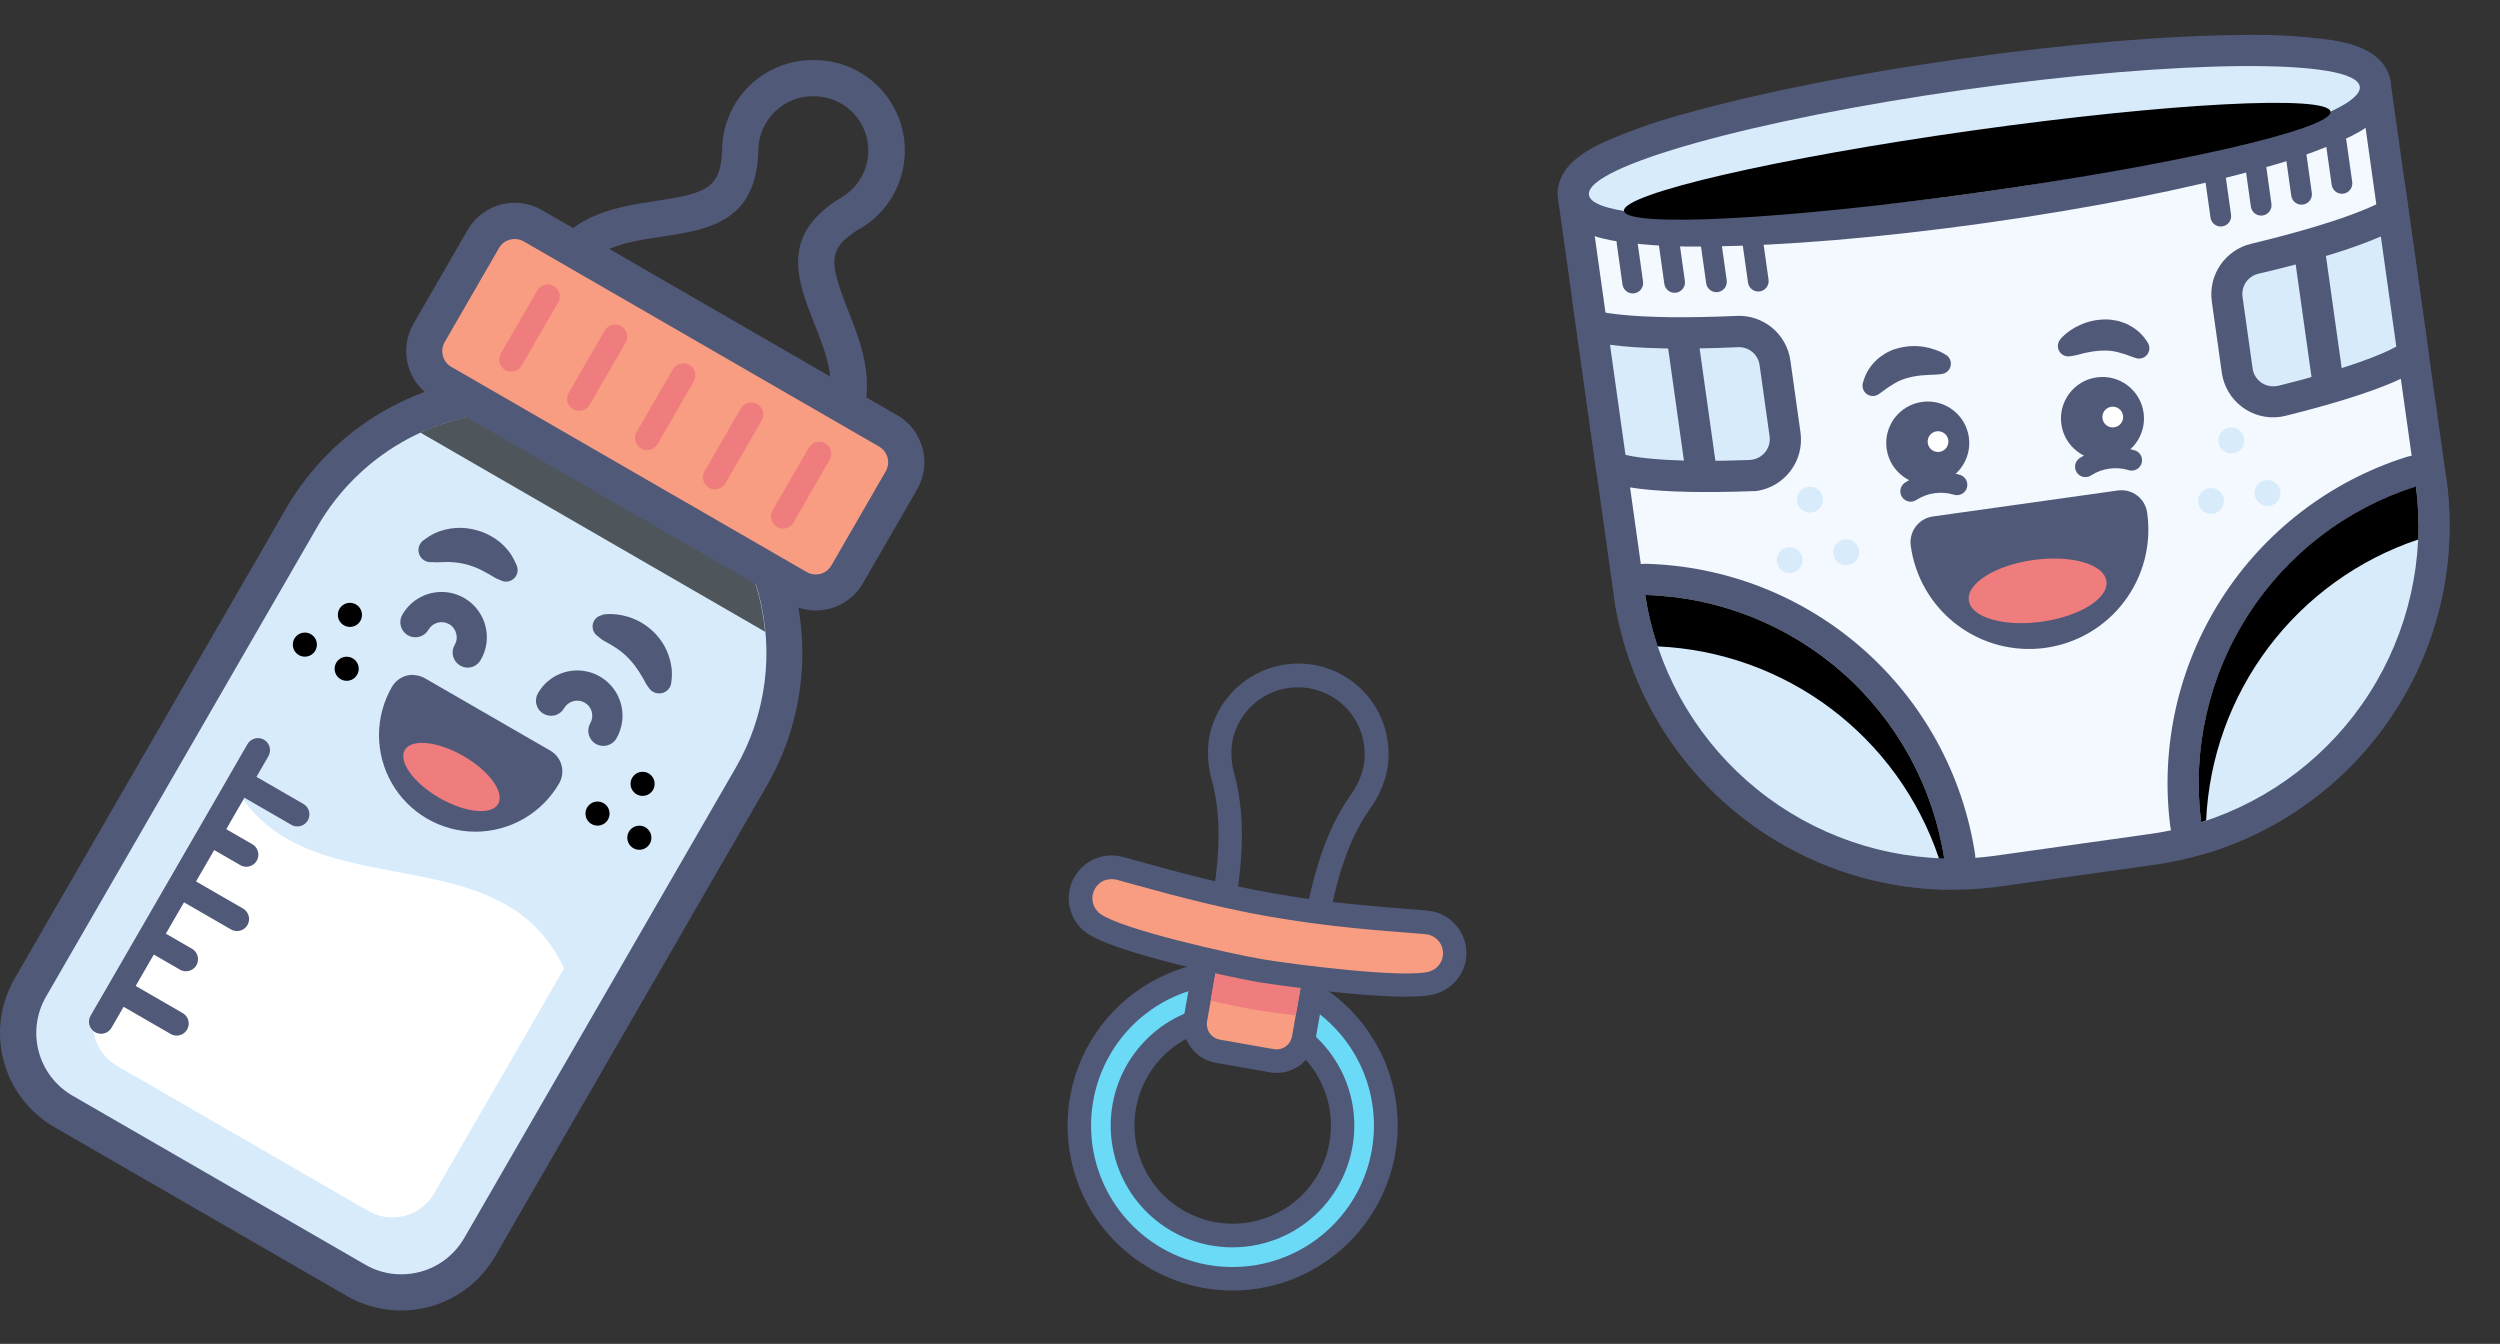
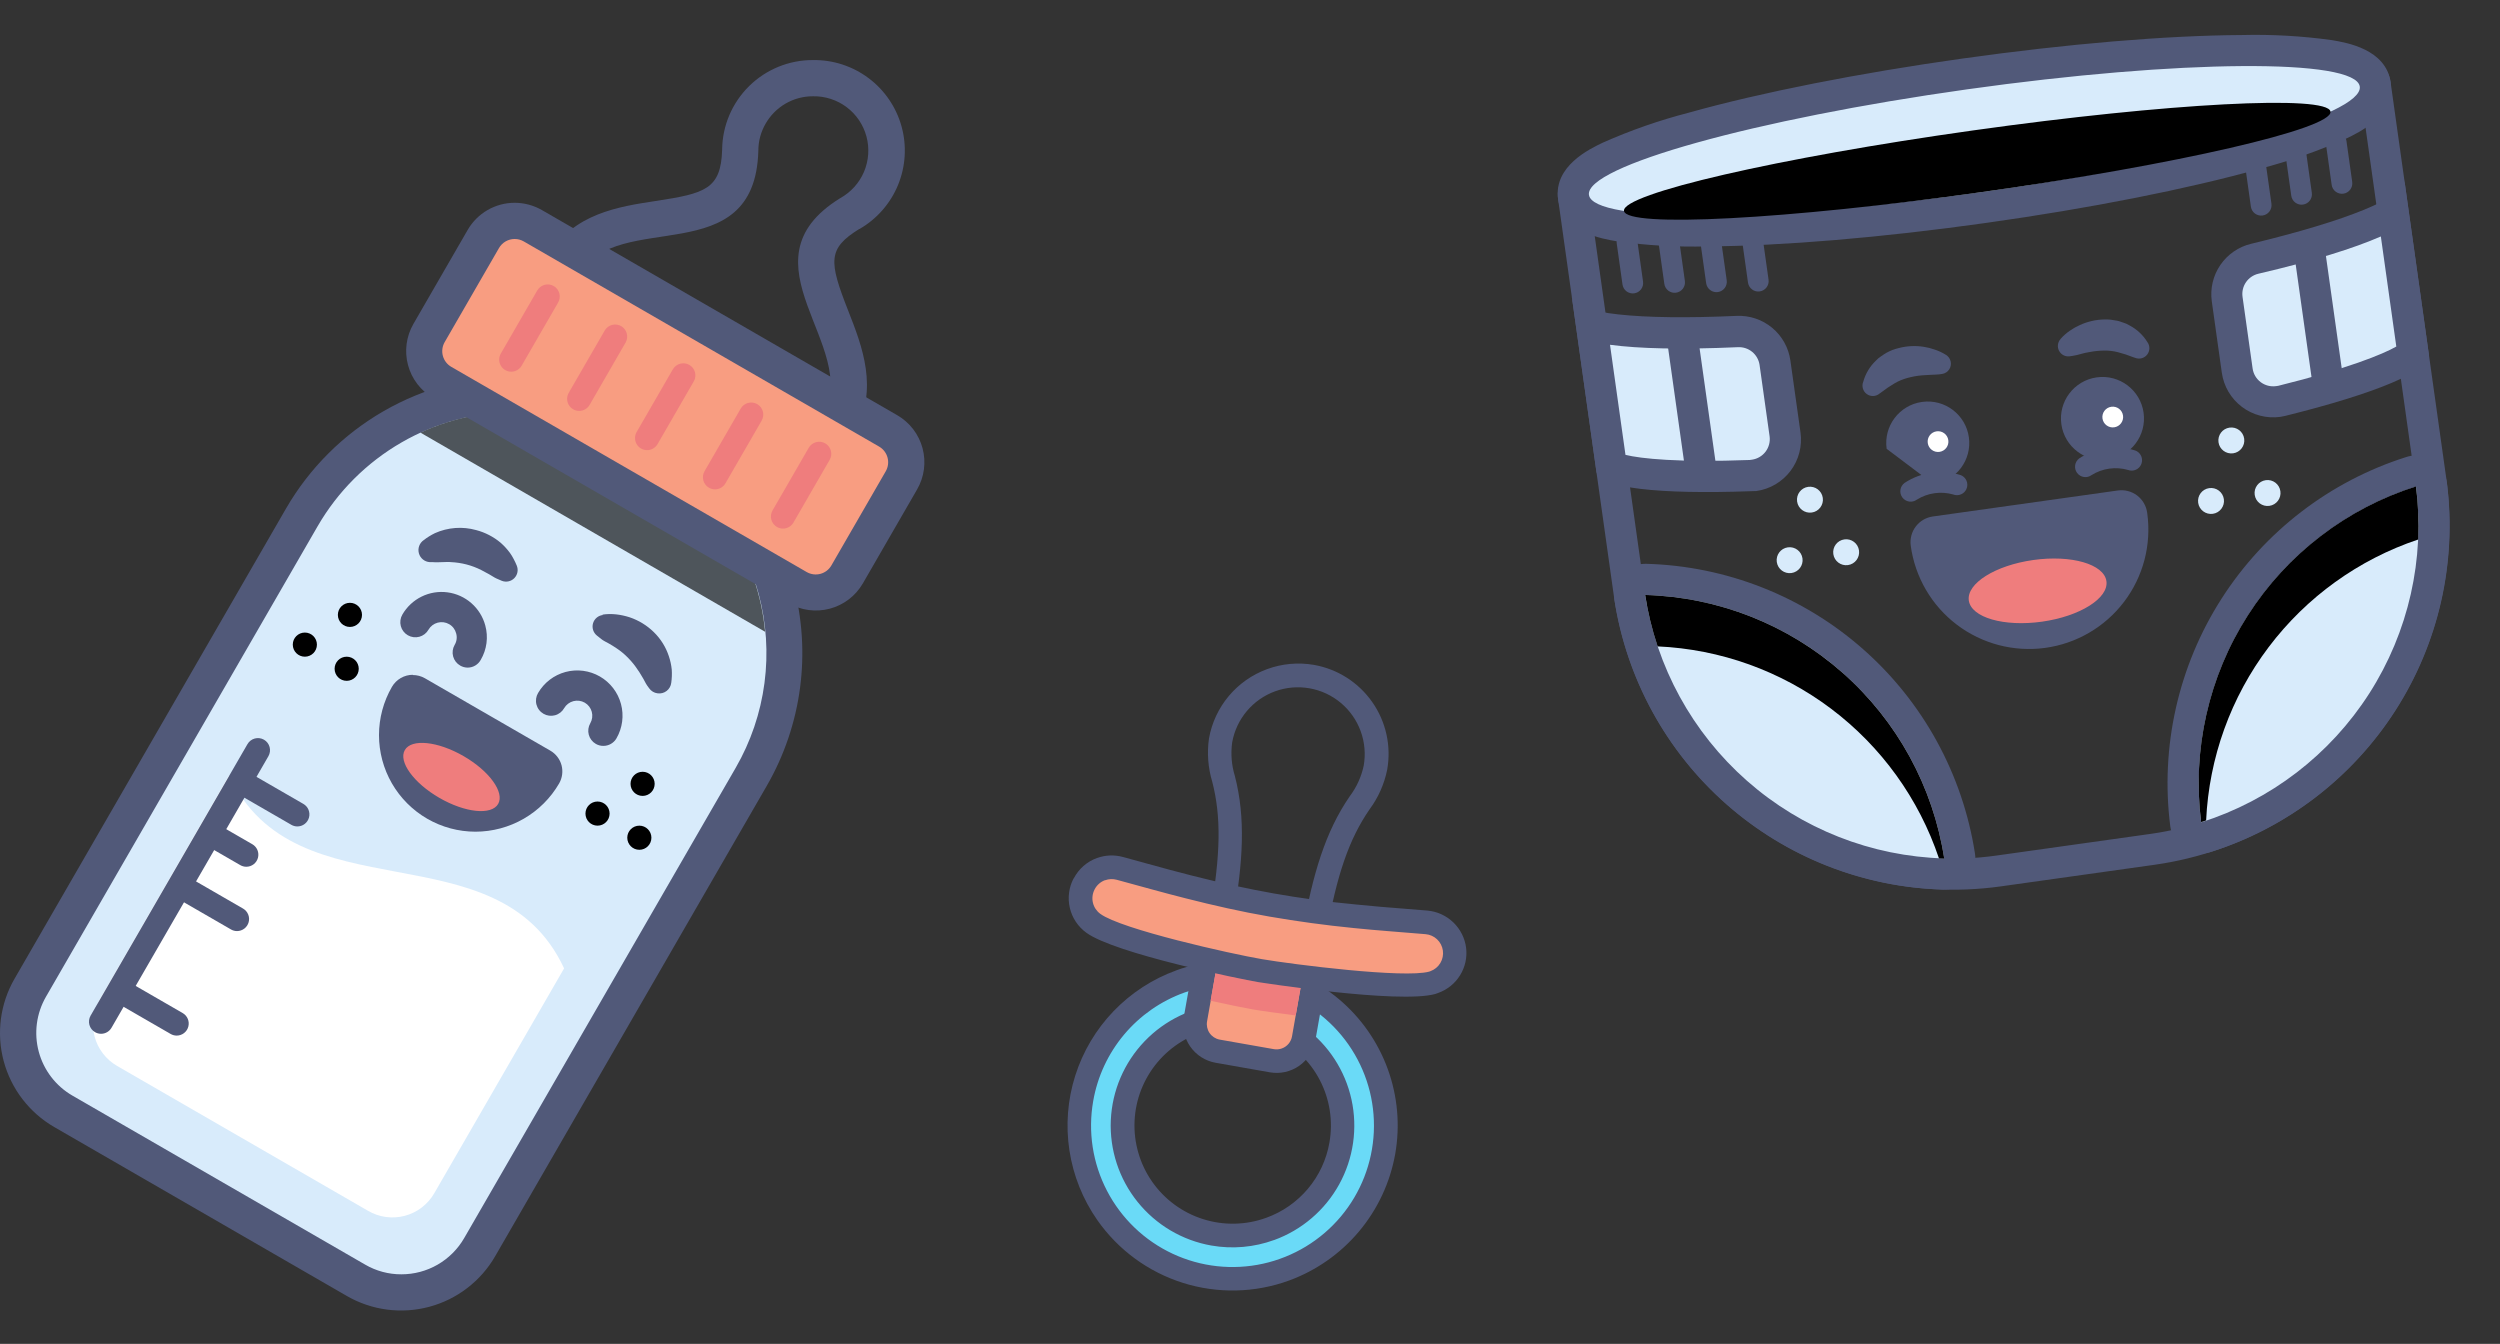
<svg xmlns="http://www.w3.org/2000/svg" width="333" height="179" viewBox="0 0 333 179" fill="none">
  <rect x="0" y="0" width="333" height="179" fill="#333333" stroke="none" />
  <path d="M53.427 172.151C51.316 172.154 49.242 171.599 47.415 170.543L8.431 148.037C7.058 147.247 5.853 146.193 4.887 144.937C3.921 143.681 3.212 142.247 2.801 140.716C2.39 139.186 2.284 137.59 2.49 136.018C2.696 134.447 3.21 132.932 4.002 131.559L40.173 68.912C44.544 61.346 51.741 55.825 60.182 53.564C68.623 51.303 77.617 52.487 85.185 56.855L87.974 58.463C95.541 62.834 101.062 70.032 103.323 78.473C105.584 86.914 104.4 95.907 100.031 103.475L63.86 166.122C62.799 167.95 61.277 169.468 59.447 170.526C57.616 171.583 55.541 172.144 53.427 172.151Z" fill="#D8EBFB" />
  <path d="M68.755 54.838C74.118 54.834 79.387 56.248 84.027 58.937L86.817 60.545C90.29 62.55 93.335 65.221 95.777 68.403C98.219 71.585 100.01 75.217 101.049 79.091C102.087 82.966 102.352 87.007 101.828 90.984C101.305 94.961 100.003 98.796 97.997 102.269L61.827 164.917C60.979 166.385 59.759 167.604 58.29 168.451C56.821 169.297 55.155 169.742 53.459 169.739C51.765 169.745 50.1 169.298 48.637 168.445L9.653 145.939C7.438 144.66 5.823 142.553 5.161 140.083C4.499 137.612 4.846 134.98 6.124 132.765L42.295 70.118C44.978 65.471 48.837 61.613 53.485 58.932C58.133 56.251 63.406 54.842 68.772 54.846L68.755 54.838ZM68.772 50.023C62.561 50.032 56.462 51.67 51.083 54.773C45.703 57.876 41.232 62.335 38.115 67.707L1.945 130.354C0.024 133.674 -0.5 137.622 0.489 141.328C1.478 145.034 3.898 148.196 7.218 150.119L46.201 172.625C49.524 174.541 53.471 175.06 57.176 174.066C60.881 173.073 64.04 170.649 65.958 167.328L102.129 104.681C106.819 96.561 108.092 86.91 105.668 77.851C103.245 68.792 97.322 61.066 89.204 56.373L86.415 54.766C81.041 51.653 74.941 50.014 68.731 50.015L68.772 50.023Z" fill="#515979" />
  <path d="M30.527 103.266L13.246 133.199C12.823 133.931 12.549 134.738 12.439 135.576C12.329 136.413 12.385 137.264 12.603 138.08C12.822 138.896 13.199 139.66 13.714 140.33C14.228 141 14.869 141.562 15.601 141.985L49.014 161.275C49.748 161.707 50.56 161.988 51.404 162.103C52.247 162.218 53.105 162.164 53.927 161.945C54.75 161.726 55.52 161.346 56.195 160.827C56.869 160.307 57.434 159.659 57.856 158.92L75.138 128.987C66.288 109.97 39.369 122.284 30.527 103.266Z" fill="white" />
  <g style="mix-blend-mode:soft-light" opacity="0.8">
    <g style="mix-blend-mode:soft-light" opacity="0.8">
      <path d="M86.792 60.545L84.003 58.937C79.781 56.496 75.036 55.104 70.165 54.876C65.293 54.648 60.439 55.591 56.007 57.627L101.912 84.152C101.464 79.295 99.857 74.615 97.226 70.508C94.595 66.4 91.017 62.983 86.792 60.545Z" fill="black" />
    </g>
  </g>
  <path d="M108.286 12.824C109.902 12.793 111.483 13.304 112.775 14.275C114.067 15.247 114.996 16.624 115.414 18.186C115.832 19.747 115.715 21.404 115.082 22.892C114.448 24.379 113.335 25.611 111.919 26.392C98.118 34.928 114.772 46.254 109.62 55.168L77.235 36.471C82.283 27.726 100.545 36.311 101.011 20.098C101.006 18.822 101.342 17.568 101.984 16.465C102.619 15.356 103.537 14.434 104.644 13.794C105.75 13.155 107.007 12.82 108.286 12.824ZM108.286 8.001C105.109 7.99 102.056 9.234 99.791 11.461C97.525 13.689 96.231 16.721 96.189 19.897V19.946C96.028 25.202 93.93 25.765 87.347 26.77C82.436 27.517 76.319 28.442 73.072 34.06C72.755 34.609 72.549 35.215 72.466 35.843C72.384 36.471 72.426 37.11 72.59 37.722C72.754 38.334 73.037 38.908 73.423 39.411C73.809 39.913 74.291 40.335 74.84 40.651L107.209 59.347C107.943 59.768 108.774 59.989 109.62 59.99C110.467 59.991 111.299 59.768 112.033 59.345C112.767 58.922 113.376 58.312 113.8 57.579C117.103 51.864 114.82 46.077 112.996 41.423C110.384 34.792 110.223 33.12 114.467 30.491H114.507C116.816 29.154 118.617 27.089 119.627 24.619C120.636 22.149 120.798 19.414 120.087 16.842C119.375 14.271 117.831 12.007 115.695 10.408C113.56 8.808 110.954 7.961 108.286 8.001Z" fill="#515979" />
  <path d="M108.655 78.927C107.808 78.926 106.977 78.701 106.244 78.276L58.909 50.948C57.803 50.307 56.997 49.255 56.667 48.02C56.337 46.786 56.51 45.471 57.149 44.365L64.383 31.834C64.806 31.101 65.414 30.493 66.146 30.07C66.878 29.646 67.709 29.423 68.555 29.422C69.4 29.424 70.231 29.645 70.966 30.065L118.301 57.394C118.85 57.71 119.331 58.132 119.718 58.635C120.104 59.137 120.387 59.711 120.551 60.323C120.715 60.935 120.757 61.574 120.675 62.202C120.592 62.83 120.386 63.436 120.069 63.985L112.835 76.516C112.412 77.25 111.802 77.859 111.069 78.282C110.335 78.705 109.503 78.928 108.655 78.927Z" fill="#F89D81" />
  <path d="M68.555 31.834C68.978 31.833 69.393 31.944 69.76 32.155L117.095 59.484C117.37 59.642 117.61 59.853 117.803 60.104C117.997 60.355 118.138 60.642 118.22 60.948C118.302 61.254 118.323 61.574 118.282 61.888C118.241 62.202 118.138 62.505 117.979 62.779L110.745 75.31C110.587 75.585 110.376 75.826 110.125 76.019C109.874 76.212 109.587 76.353 109.281 76.436C108.975 76.518 108.655 76.539 108.341 76.497C108.027 76.456 107.724 76.353 107.45 76.195L60.115 48.866C59.84 48.708 59.599 48.497 59.406 48.246C59.213 47.994 59.072 47.707 58.99 47.401C58.907 47.095 58.886 46.776 58.928 46.462C58.969 46.148 59.072 45.845 59.23 45.57L66.465 33.039C66.676 32.672 66.981 32.368 67.348 32.156C67.715 31.945 68.131 31.833 68.555 31.834ZM68.555 27.011C67.285 27.012 66.038 27.346 64.939 27.981C63.84 28.616 62.928 29.529 62.293 30.628L55.059 43.159C54.108 44.818 53.852 46.785 54.348 48.632C54.843 50.478 56.05 52.054 57.703 53.013L105.038 80.342C106.697 81.305 108.67 81.57 110.524 81.079C112.378 80.587 113.961 79.38 114.925 77.722L122.159 65.191C122.635 64.368 122.943 63.459 123.067 62.516C123.191 61.574 123.128 60.616 122.882 59.698C122.636 58.779 122.211 57.919 121.632 57.165C121.052 56.411 120.33 55.779 119.507 55.304L72.171 27.975C71.07 27.346 69.823 27.013 68.555 27.011Z" fill="#515979" />
  <path d="M86.189 59.958C85.907 59.958 85.63 59.883 85.386 59.742C85.142 59.601 84.939 59.398 84.799 59.154C84.658 58.909 84.584 58.632 84.584 58.35C84.584 58.068 84.658 57.791 84.799 57.547L89.622 49.196C89.727 49.012 89.868 48.852 90.035 48.723C90.203 48.594 90.394 48.5 90.599 48.445C90.803 48.39 91.016 48.376 91.225 48.403C91.435 48.431 91.637 48.499 91.82 48.605C92.003 48.71 92.164 48.851 92.293 49.018C92.421 49.186 92.516 49.377 92.571 49.581C92.626 49.786 92.64 49.999 92.612 50.208C92.585 50.418 92.516 50.62 92.411 50.803L87.588 59.154C87.447 59.4 87.243 59.603 86.997 59.744C86.751 59.886 86.473 59.959 86.189 59.958Z" fill="#EF7D7D" />
  <path d="M95.24 65.183C94.958 65.182 94.68 65.107 94.436 64.966C94.253 64.861 94.093 64.721 93.963 64.553C93.835 64.386 93.74 64.195 93.684 63.992C93.629 63.788 93.615 63.575 93.642 63.366C93.668 63.157 93.737 62.955 93.841 62.771L98.664 54.42C98.877 54.05 99.229 53.78 99.641 53.669C100.053 53.559 100.493 53.616 100.863 53.829C101.232 54.042 101.502 54.394 101.613 54.806C101.724 55.218 101.667 55.658 101.453 56.028L96.631 64.379C96.49 64.623 96.287 64.826 96.043 64.967C95.799 65.108 95.522 65.183 95.24 65.183Z" fill="#EF7D7D" />
  <path d="M104.291 70.407C104.008 70.407 103.731 70.332 103.487 70.19C103.119 69.977 102.85 69.626 102.74 69.215C102.63 68.803 102.687 68.365 102.9 67.996L107.723 59.645C107.936 59.275 108.288 59.005 108.7 58.894C109.112 58.783 109.551 58.841 109.921 59.054C110.291 59.267 110.561 59.618 110.672 60.031C110.783 60.443 110.725 60.882 110.512 61.252L105.689 69.604C105.548 69.849 105.344 70.052 105.098 70.194C104.853 70.335 104.574 70.409 104.291 70.407Z" fill="#EF7D7D" />
  <path d="M68.096 49.509C67.814 49.509 67.537 49.434 67.293 49.293C67.049 49.152 66.846 48.949 66.705 48.704C66.564 48.46 66.49 48.183 66.49 47.901C66.49 47.619 66.565 47.342 66.706 47.098L71.528 38.746C71.629 38.554 71.767 38.384 71.935 38.247C72.103 38.11 72.297 38.008 72.505 37.947C72.713 37.887 72.931 37.869 73.147 37.895C73.362 37.922 73.57 37.991 73.757 38.1C73.945 38.208 74.109 38.353 74.239 38.527C74.369 38.7 74.463 38.898 74.514 39.109C74.566 39.319 74.574 39.538 74.539 39.752C74.504 39.966 74.426 40.171 74.31 40.354L69.487 48.705C69.346 48.949 69.143 49.152 68.899 49.293C68.655 49.434 68.378 49.509 68.096 49.509Z" fill="#EF7D7D" />
  <path d="M77.147 54.733C76.865 54.733 76.588 54.659 76.344 54.517C76.1 54.376 75.897 54.173 75.756 53.929C75.615 53.685 75.541 53.408 75.541 53.126C75.541 52.843 75.615 52.566 75.756 52.322L80.579 43.971C80.802 43.621 81.151 43.37 81.553 43.272C81.956 43.173 82.381 43.234 82.74 43.441C83.099 43.649 83.364 43.987 83.48 44.385C83.595 44.784 83.552 45.211 83.36 45.578L78.537 53.93C78.397 54.174 78.194 54.377 77.95 54.518C77.706 54.659 77.429 54.733 77.147 54.733Z" fill="#EF7D7D" />
  <path d="M63.338 109.174C61.364 109.172 59.425 108.651 57.715 107.662C56.006 106.674 54.587 105.253 53.601 103.543C52.615 101.832 52.096 99.892 52.096 97.918C52.097 95.944 52.617 94.004 53.604 92.294C53.817 91.927 54.166 91.658 54.577 91.547C54.713 91.509 54.853 91.49 54.995 91.491C55.277 91.491 55.554 91.566 55.798 91.708L72.509 101.353C72.878 101.567 73.146 101.918 73.256 102.329C73.366 102.74 73.309 103.179 73.096 103.548C72.104 105.257 70.681 106.677 68.969 107.664C67.256 108.652 65.315 109.172 63.338 109.174Z" fill="#515979" />
  <path d="M54.995 93.098L71.705 102.744C71.072 103.841 70.229 104.803 69.224 105.574C68.219 106.345 67.072 106.911 65.848 107.239C64.624 107.567 63.348 107.651 62.092 107.486C60.836 107.321 59.624 106.91 58.527 106.276C57.43 105.643 56.468 104.8 55.697 103.795C54.925 102.79 54.36 101.643 54.032 100.419C53.369 97.948 53.715 95.314 54.995 93.098ZM54.995 89.883C54.429 89.882 53.874 90.03 53.384 90.313C52.895 90.595 52.488 91.001 52.205 91.491C51.077 93.445 50.483 95.661 50.482 97.918C50.482 100.174 51.075 102.391 52.202 104.346C53.329 106.3 54.951 107.924 56.904 109.054C58.857 110.183 61.073 110.779 63.33 110.782C65.588 110.779 67.806 110.183 69.763 109.055C71.719 107.927 73.345 106.305 74.478 104.351C74.897 103.621 75.013 102.755 74.8 101.94C74.58 101.116 74.042 100.414 73.305 99.987L56.594 90.341C56.105 90.061 55.55 89.914 54.986 89.915L54.995 89.883Z" fill="#515979" />
  <path d="M66.354 107.084C67.242 105.547 65.178 102.693 61.745 100.711C58.312 98.729 54.809 98.369 53.922 99.907C53.034 101.444 55.097 104.298 58.53 106.28C61.963 108.262 65.466 108.622 66.354 107.084Z" fill="#EF7D7D" />
  <path d="M80.225 81.869C80.548 81.822 80.873 81.795 81.198 81.789C81.499 81.789 81.799 81.805 82.098 81.837C82.699 81.907 83.291 82.036 83.867 82.223C85.073 82.629 86.172 83.302 87.082 84.192C88.001 85.086 88.691 86.189 89.091 87.407C89.286 87.983 89.415 88.579 89.477 89.184C89.516 89.769 89.495 90.356 89.413 90.936C89.389 91.151 89.323 91.359 89.217 91.547C89.111 91.736 88.968 91.901 88.797 92.033C88.626 92.165 88.43 92.261 88.221 92.316C88.012 92.37 87.794 92.382 87.58 92.351C87.359 92.323 87.146 92.249 86.955 92.134C86.764 92.019 86.6 91.866 86.471 91.684L86.23 91.354C85.957 90.976 85.796 90.55 85.587 90.237C85.378 89.923 85.201 89.546 84.976 89.264C84.603 88.686 84.172 88.147 83.69 87.657C83.205 87.154 82.666 86.706 82.082 86.322C81.769 86.121 81.447 85.904 81.094 85.712C80.74 85.519 80.338 85.326 80.097 85.125L79.51 84.659C79.271 84.467 79.094 84.209 79.001 83.917C78.909 83.625 78.906 83.312 78.992 83.018C79.079 82.724 79.25 82.463 79.486 82.267C79.721 82.071 80.009 81.949 80.314 81.918L80.225 81.869Z" fill="#515979" />
  <path d="M66.127 77.055C65.838 76.934 65.46 76.653 65.122 76.476C64.785 76.299 64.431 76.098 64.102 75.929C63.471 75.61 62.808 75.359 62.124 75.182C61.456 75.011 60.772 74.909 60.083 74.876C59.721 74.828 59.335 74.876 58.933 74.876C58.531 74.876 58.129 74.925 57.639 74.876H57.245C56.911 74.856 56.591 74.731 56.331 74.519C56.071 74.308 55.883 74.02 55.795 73.697C55.706 73.374 55.721 73.031 55.837 72.716C55.953 72.401 56.164 72.131 56.441 71.943C56.904 71.584 57.402 71.275 57.928 71.018C59.657 70.243 61.602 70.097 63.426 70.608C64.629 70.923 65.747 71.503 66.698 72.304C67.15 72.705 67.56 73.153 67.919 73.639C68.101 73.895 68.265 74.163 68.41 74.442C68.564 74.73 68.704 75.025 68.828 75.326C68.946 75.606 68.98 75.913 68.924 76.212C68.868 76.51 68.726 76.785 68.515 77.002C68.305 77.22 68.034 77.371 67.738 77.436C67.442 77.501 67.133 77.478 66.85 77.368L66.127 77.055Z" fill="#515979" />
  <path d="M62.301 88.927C61.948 88.927 61.601 88.833 61.296 88.653C61.067 88.522 60.866 88.346 60.704 88.137C60.543 87.927 60.425 87.688 60.356 87.432C60.287 87.177 60.27 86.91 60.304 86.648C60.339 86.386 60.424 86.133 60.557 85.904C60.695 85.675 60.785 85.419 60.819 85.154C60.854 84.888 60.833 84.618 60.758 84.361C60.693 84.105 60.576 83.865 60.416 83.655C60.256 83.445 60.055 83.27 59.825 83.139C59.363 82.873 58.815 82.801 58.3 82.938C57.785 83.075 57.345 83.41 57.076 83.871C56.945 84.101 56.77 84.303 56.561 84.466C56.351 84.628 56.112 84.747 55.856 84.817C55.6 84.886 55.333 84.904 55.071 84.87C54.808 84.836 54.554 84.75 54.325 84.618C54.095 84.485 53.894 84.309 53.733 84.098C53.572 83.888 53.455 83.647 53.387 83.391C53.319 83.135 53.303 82.868 53.339 82.605C53.374 82.343 53.462 82.09 53.596 81.861C54.192 80.829 55.081 79.996 56.151 79.469C57.22 78.941 58.422 78.743 59.604 78.899C60.786 79.054 61.896 79.557 62.792 80.344C63.688 81.13 64.332 82.164 64.64 83.316C64.849 84.08 64.904 84.878 64.8 85.664C64.697 86.449 64.437 87.206 64.037 87.89C63.867 88.202 63.616 88.462 63.31 88.645C63.005 88.827 62.657 88.924 62.301 88.927Z" fill="#515979" />
  <path d="M80.362 99.352C80.012 99.354 79.668 99.263 79.365 99.087C79.136 98.955 78.935 98.779 78.773 98.57C78.612 98.36 78.494 98.121 78.425 97.865C78.356 97.61 78.339 97.344 78.373 97.082C78.408 96.819 78.493 96.567 78.626 96.338C78.891 95.877 78.963 95.33 78.826 94.816C78.689 94.302 78.354 93.864 77.894 93.597C77.433 93.331 76.884 93.258 76.369 93.395C75.854 93.532 75.414 93.868 75.145 94.328C75.014 94.558 74.839 94.761 74.63 94.923C74.42 95.085 74.181 95.205 73.925 95.274C73.669 95.344 73.402 95.362 73.14 95.328C72.877 95.293 72.623 95.208 72.394 95.075C72.164 94.943 71.963 94.766 71.802 94.555C71.641 94.345 71.524 94.105 71.456 93.849C71.388 93.592 71.372 93.325 71.408 93.063C71.444 92.8 71.531 92.547 71.665 92.319C72.465 90.933 73.782 89.922 75.327 89.507C76.872 89.093 78.518 89.309 79.904 90.108C81.29 90.908 82.301 92.225 82.715 93.77C83.13 95.315 82.914 96.961 82.114 98.347C81.937 98.654 81.681 98.909 81.374 99.085C81.066 99.262 80.717 99.354 80.362 99.352Z" fill="#515979" />
  <g style="mix-blend-mode:overlay">
    <g style="mix-blend-mode:overlay">
      <path d="M79.59 109.978C80.478 109.978 81.198 109.258 81.198 108.37C81.198 107.482 80.478 106.763 79.59 106.763C78.703 106.763 77.983 107.482 77.983 108.37C77.983 109.258 78.703 109.978 79.59 109.978Z" fill="black" />
    </g>
  </g>
  <g style="mix-blend-mode:overlay">
    <g style="mix-blend-mode:overlay">
      <path d="M85.161 113.193C86.049 113.193 86.768 112.473 86.768 111.585C86.768 110.698 86.049 109.978 85.161 109.978C84.273 109.978 83.553 110.698 83.553 111.585C83.553 112.473 84.273 113.193 85.161 113.193Z" fill="black" />
    </g>
  </g>
  <g style="mix-blend-mode:overlay">
    <g style="mix-blend-mode:overlay">
      <path d="M85.595 106.015C86.483 106.015 87.202 105.295 87.202 104.408C87.202 103.52 86.483 102.8 85.595 102.8C84.707 102.8 83.987 103.52 83.987 104.408C83.987 105.295 84.707 106.015 85.595 106.015Z" fill="black" />
    </g>
  </g>
  <g style="mix-blend-mode:overlay">
    <g style="mix-blend-mode:overlay">
      <path d="M40.607 87.472C41.495 87.472 42.214 86.752 42.214 85.864C42.214 84.976 41.495 84.257 40.607 84.257C39.719 84.257 38.999 84.976 38.999 85.864C38.999 86.752 39.719 87.472 40.607 87.472Z" fill="black" />
    </g>
  </g>
  <g style="mix-blend-mode:overlay">
    <g style="mix-blend-mode:overlay">
      <path d="M46.177 90.687C47.065 90.687 47.785 89.967 47.785 89.079C47.785 88.192 47.065 87.472 46.177 87.472C45.289 87.472 44.569 88.192 44.569 89.079C44.569 89.967 45.289 90.687 46.177 90.687Z" fill="black" />
    </g>
  </g>
  <g style="mix-blend-mode:overlay">
    <g style="mix-blend-mode:overlay">
      <path d="M46.611 83.509C47.499 83.509 48.219 82.789 48.219 81.901C48.219 81.014 47.499 80.294 46.611 80.294C45.723 80.294 45.004 81.014 45.004 81.901C45.004 82.789 45.723 83.509 46.611 83.509Z" fill="black" />
    </g>
  </g>
  <path d="M23.535 137.942C23.252 137.941 22.975 137.866 22.731 137.725L15.77 133.706C15.578 133.605 15.408 133.467 15.271 133.299C15.133 133.131 15.031 132.937 14.971 132.729C14.911 132.521 14.893 132.303 14.919 132.087C14.945 131.872 15.015 131.664 15.123 131.477C15.232 131.289 15.377 131.125 15.551 130.995C15.724 130.865 15.922 130.771 16.133 130.72C16.343 130.668 16.562 130.66 16.776 130.695C16.99 130.73 17.195 130.808 17.378 130.924L24.338 134.943C24.644 135.121 24.883 135.394 25.017 135.72C25.152 136.047 25.176 136.409 25.084 136.75C24.993 137.092 24.791 137.393 24.511 137.609C24.231 137.824 23.888 137.941 23.535 137.942Z" fill="#515979" />
-   <path d="M24.772 129.373C24.49 129.373 24.213 129.298 23.968 129.156L19.789 126.745C19.597 126.644 19.427 126.506 19.29 126.338C19.152 126.17 19.05 125.976 18.99 125.768C18.93 125.56 18.912 125.342 18.938 125.126C18.964 124.911 19.034 124.704 19.142 124.516C19.251 124.328 19.396 124.164 19.57 124.034C19.743 123.904 19.941 123.811 20.151 123.759C20.362 123.707 20.581 123.699 20.795 123.734C21.009 123.769 21.213 123.847 21.396 123.964L25.576 126.375C25.882 126.552 26.12 126.825 26.255 127.152C26.39 127.479 26.414 127.841 26.322 128.182C26.231 128.523 26.029 128.825 25.749 129.04C25.469 129.256 25.126 129.373 24.772 129.373Z" fill="#515979" />
  <path d="M31.572 124.02C31.29 124.019 31.013 123.945 30.768 123.803L23.808 119.784C23.616 119.683 23.446 119.545 23.309 119.377C23.171 119.21 23.069 119.016 23.009 118.807C22.949 118.599 22.931 118.381 22.957 118.166C22.983 117.95 23.053 117.743 23.161 117.555C23.27 117.367 23.415 117.203 23.588 117.073C23.762 116.943 23.96 116.85 24.17 116.798C24.381 116.747 24.6 116.738 24.814 116.773C25.028 116.808 25.232 116.887 25.415 117.003L32.376 121.022C32.682 121.199 32.92 121.472 33.055 121.799C33.19 122.125 33.214 122.487 33.122 122.829C33.031 123.17 32.829 123.472 32.549 123.687C32.269 123.902 31.926 124.019 31.572 124.02Z" fill="#515979" />
  <path d="M32.81 115.452C32.528 115.451 32.251 115.376 32.006 115.235L27.827 112.823C27.477 112.601 27.226 112.252 27.128 111.849C27.029 111.446 27.09 111.021 27.297 110.662C27.505 110.303 27.843 110.038 28.241 109.923C28.639 109.807 29.067 109.85 29.434 110.042L33.614 112.453C33.919 112.631 34.158 112.904 34.293 113.23C34.428 113.557 34.451 113.919 34.36 114.26C34.268 114.602 34.067 114.903 33.787 115.119C33.507 115.334 33.163 115.451 32.81 115.452Z" fill="#515979" />
  <path d="M39.61 110.082C39.328 110.082 39.051 110.007 38.806 109.865L31.846 105.846C31.654 105.746 31.484 105.608 31.346 105.44C31.209 105.272 31.107 105.078 31.047 104.87C30.986 104.662 30.969 104.443 30.995 104.228C31.021 104.013 31.09 103.805 31.199 103.617C31.307 103.43 31.453 103.266 31.626 103.136C31.8 103.006 31.998 102.912 32.208 102.86C32.419 102.809 32.638 102.8 32.852 102.836C33.066 102.871 33.27 102.949 33.453 103.065L40.414 107.084C40.72 107.261 40.958 107.535 41.093 107.861C41.228 108.188 41.252 108.55 41.16 108.891C41.069 109.232 40.867 109.534 40.587 109.749C40.307 109.965 39.964 110.082 39.61 110.082Z" fill="#515979" />
  <path d="M13.463 137.7C13.181 137.7 12.903 137.625 12.659 137.483C12.476 137.378 12.315 137.238 12.186 137.071C12.057 136.904 11.962 136.713 11.907 136.509C11.852 136.306 11.837 136.093 11.864 135.884C11.891 135.674 11.959 135.472 12.064 135.289L32.963 99.119C33.176 98.749 33.527 98.479 33.94 98.368C34.352 98.257 34.791 98.315 35.161 98.528C35.531 98.741 35.801 99.092 35.912 99.505C36.023 99.917 35.965 100.356 35.752 100.726L14.853 136.897C14.713 137.141 14.51 137.343 14.266 137.485C14.022 137.626 13.745 137.7 13.463 137.7Z" fill="#515979" />
  <path d="M171.145 169.099C166.921 170.629 162.311 170.723 158.028 169.366C153.746 168.009 150.031 165.277 147.459 161.594C144.887 157.911 143.601 153.483 143.802 148.995C144.003 144.507 145.679 140.211 148.569 136.773C151.46 133.334 155.404 130.945 159.791 129.976C164.177 129.008 168.761 129.513 172.831 131.414C176.901 133.315 180.23 136.505 182.303 140.491C184.375 144.476 185.075 149.034 184.294 153.458C183.672 156.992 182.129 160.299 179.82 163.045C177.512 165.791 174.519 167.88 171.145 169.099ZM159.205 136.128C156.785 137.01 154.639 138.512 152.982 140.484C151.324 142.455 150.214 144.828 149.761 147.363C149.314 149.894 149.541 152.498 150.419 154.913C151.297 157.328 152.794 159.47 154.761 161.124C156.728 162.778 159.095 163.886 161.625 164.336C164.155 164.786 166.759 164.563 169.176 163.689C172.83 162.367 175.81 159.647 177.46 156.128C179.109 152.609 179.293 148.578 177.971 144.924C176.649 141.269 173.929 138.289 170.41 136.639C166.891 134.99 162.86 134.806 159.205 136.128Z" fill="#6ADAF7" />
  <path d="M157.757 132.211C161.656 130.799 165.911 130.713 169.864 131.966C173.816 133.219 177.245 135.741 179.619 139.14C181.992 142.54 183.179 146.627 182.993 150.769C182.808 154.912 181.261 158.877 178.593 162.051C175.925 165.225 172.285 167.43 168.236 168.324C164.188 169.219 159.957 168.754 156.2 167C152.443 165.246 149.37 162.302 147.456 158.623C145.542 154.945 144.895 150.739 145.615 146.655C146.183 143.39 147.606 140.333 149.738 137.795C151.871 135.258 154.638 133.331 157.757 132.211ZM169.692 165.183C173.394 163.843 176.483 161.202 178.382 157.753C180.281 154.304 180.861 150.281 180.014 146.436C179.166 142.591 176.95 139.185 173.776 136.853C170.603 134.522 166.691 133.423 162.768 133.764C158.845 134.104 155.18 135.859 152.455 138.702C149.731 141.545 148.133 145.281 147.96 149.215C147.788 153.149 149.051 157.011 151.516 160.082C153.98 163.153 157.477 165.223 161.355 165.906C164.158 166.398 167.041 166.144 169.714 165.169L169.692 165.183ZM156.706 129.246C153.531 130.393 150.664 132.256 148.325 134.69C145.986 137.124 144.239 140.064 143.22 143.282C142.201 146.5 141.937 149.91 142.448 153.247C142.958 156.583 144.231 159.757 146.166 162.523C148.941 166.486 152.945 169.422 157.558 170.878C162.171 172.333 167.135 172.227 171.682 170.574C175.309 169.25 178.526 166.997 181.01 164.04C183.495 161.084 185.16 157.527 185.839 153.725C186.509 149.928 186.168 146.022 184.85 142.398C183.533 138.774 181.286 135.561 178.334 133.08C175.382 130.599 171.829 128.939 168.033 128.265C164.237 127.591 160.33 127.928 156.704 129.241L156.706 129.246ZM168.64 162.219C165.933 163.197 162.978 163.255 160.234 162.383C157.49 161.512 155.11 159.76 153.463 157.399C151.816 155.037 150.994 152.199 151.124 149.323C151.253 146.447 152.328 143.694 154.181 141.49C156.034 139.287 158.563 137.757 161.374 137.136C164.185 136.515 167.123 136.839 169.731 138.058C172.34 139.276 174.474 141.32 175.802 143.875C177.131 146.429 177.58 149.35 177.08 152.185C176.687 154.454 175.699 156.579 174.216 158.342C172.733 160.105 170.809 161.442 168.64 162.219Z" fill="#515979" />
  <path d="M169.847 92.081C171.314 91.548 172.896 91.411 174.433 91.683C175.971 91.955 177.41 92.627 178.605 93.631C179.801 94.635 180.711 95.936 181.245 97.403C181.779 98.87 181.917 100.452 181.646 101.989C181.332 103.467 180.698 104.858 179.787 106.063C176.516 110.818 174.876 116.428 173.527 123.937L164.258 122.298C165.583 114.798 165.932 108.962 164.486 103.367C164.041 101.922 163.918 100.397 164.124 98.898C164.395 97.36 165.067 95.919 166.072 94.723C167.076 93.526 168.378 92.615 169.847 92.081ZM168.773 89.13C166.79 89.857 165.032 91.091 163.676 92.708C162.319 94.326 161.41 96.271 161.039 98.35C160.759 100.284 160.906 102.255 161.47 104.125C162.672 108.789 162.597 113.74 161.202 121.75C161.058 122.57 161.246 123.413 161.724 124.095C162.202 124.776 162.93 125.24 163.75 125.384L173.018 127.024C173.561 127.117 174.119 127.068 174.637 126.88C175.154 126.691 175.613 126.37 175.966 125.948C176.32 125.526 176.557 125.018 176.652 124.476C178.082 116.453 179.696 111.783 182.411 107.826C183.583 106.25 184.39 104.435 184.776 102.51C185.331 99.366 184.615 96.13 182.784 93.515C180.954 90.899 178.159 89.118 175.016 88.562C172.921 88.2 170.768 88.396 168.773 89.13Z" fill="#515979" />
  <path d="M171.299 141.122C170.696 141.342 170.046 141.399 169.415 141.285L162.196 140.013C161.239 139.844 160.389 139.302 159.832 138.507C159.275 137.711 159.057 136.727 159.226 135.77L160.861 126.492C160.897 126.288 160.972 126.094 161.083 125.92C161.193 125.746 161.337 125.596 161.506 125.477C161.62 125.401 161.743 125.337 161.871 125.288C162.13 125.195 162.409 125.171 162.681 125.217L174.019 127.217C174.222 127.252 174.416 127.328 174.59 127.438C174.764 127.549 174.915 127.693 175.033 127.862C175.152 128.031 175.236 128.222 175.28 128.423C175.325 128.625 175.329 128.833 175.294 129.036L173.658 138.314C173.546 138.948 173.269 139.542 172.855 140.035C172.441 140.528 171.904 140.903 171.299 141.122Z" fill="#F89D81" />
  <path d="M162.416 126.755L173.73 128.764L172.096 138.047C172.032 138.41 171.874 138.749 171.637 139.031C171.4 139.313 171.093 139.527 170.747 139.652C170.402 139.779 170.029 139.811 169.667 139.745L162.448 138.473C161.906 138.37 161.426 138.055 161.114 137.599C160.802 137.143 160.683 136.582 160.783 136.039L162.416 126.755ZM161.342 123.805C161.085 123.898 160.841 124.026 160.618 124.185C160.279 124.421 159.991 124.722 159.768 125.069C159.546 125.417 159.394 125.805 159.322 126.211L157.678 135.498C157.437 136.865 157.749 138.271 158.545 139.408C159.341 140.545 160.557 141.32 161.924 141.561L169.142 142.832C170.509 143.073 171.916 142.761 173.053 141.965C174.19 141.169 174.964 139.954 175.205 138.587L176.841 129.308C176.912 128.901 176.901 128.484 176.811 128.081C176.72 127.678 176.551 127.297 176.313 126.959C176.074 126.622 175.772 126.335 175.422 126.114C175.073 125.894 174.683 125.744 174.276 125.675L162.963 123.666C162.42 123.567 161.861 123.615 161.342 123.805Z" fill="#515979" />
  <path d="M167.881 128.793C165.998 128.454 164.12 128.079 162.248 127.669L161.251 133.301C163.646 133.838 165.701 134.249 166.89 134.456C168.08 134.664 170.152 134.94 172.591 135.261L173.573 129.679C171.673 129.418 169.775 129.129 167.881 128.793Z" fill="#EF7D7D" />
  <path d="M191.075 130.833C190.977 130.869 190.878 130.905 190.78 130.941C186.699 132.064 170.048 129.681 167.801 129.307C164.677 128.773 148.954 125.467 145.615 123.012C144.838 122.441 144.285 121.617 144.051 120.682C143.817 119.747 143.916 118.759 144.332 117.889C144.749 117.02 145.455 116.322 146.33 115.918C147.206 115.514 148.195 115.428 149.127 115.674C150.212 115.963 151.284 116.257 152.345 116.558C154.411 117.126 156.362 117.664 158.354 118.164C162.218 119.141 165.796 119.911 169.315 120.552C172.834 121.192 176.515 121.68 180.449 122.069C182.615 122.294 184.748 122.465 187.002 122.641C187.989 122.722 188.979 122.796 189.98 122.883C190.914 122.96 191.793 123.353 192.473 123.998C193.153 124.643 193.592 125.5 193.718 126.429C193.844 127.357 193.65 128.301 193.167 129.104C192.684 129.906 191.941 130.52 191.062 130.844L191.075 130.833Z" fill="#F89D81" />
  <path d="M147.204 117.249C147.698 117.069 148.234 117.047 148.741 117.185C151.89 118.033 154.937 118.907 158.001 119.674C161.684 120.611 165.374 121.446 169.077 122.087C172.78 122.727 176.526 123.241 180.328 123.617C183.459 123.942 186.649 124.151 189.875 124.431C190.453 124.477 190.998 124.719 191.419 125.117C191.84 125.515 192.113 126.045 192.192 126.619C192.271 127.193 192.152 127.778 191.854 128.275C191.556 128.772 191.096 129.152 190.553 129.353L190.371 129.419C187.063 130.339 172.251 128.467 168.101 127.761C163.951 127.054 149.336 123.78 146.56 121.722C146.066 121.363 145.717 120.839 145.577 120.246C145.436 119.652 145.514 119.027 145.794 118.486L145.813 118.446C146.108 117.883 146.602 117.451 147.199 117.234L147.204 117.249ZM146.125 114.283C144.789 114.767 143.685 115.736 143.03 116.997L143.001 117.007C142.368 118.213 142.191 119.607 142.501 120.933C142.811 122.258 143.587 123.429 144.688 124.23C148.49 127.023 165.405 130.452 167.546 130.809C167.723 130.839 186.328 133.753 191.182 132.398C191.321 132.356 191.457 132.307 191.59 132.25C192.793 131.818 193.813 130.99 194.485 129.903C195.157 128.816 195.44 127.533 195.288 126.265C195.126 124.972 194.526 123.774 193.589 122.869C192.651 121.964 191.433 121.406 190.135 121.289L187.157 121.048C184.91 120.874 182.788 120.705 180.651 120.481C176.709 120.116 173.126 119.622 169.619 118.999C166.111 118.376 162.593 117.601 158.771 116.631C156.792 116.137 154.846 115.598 152.791 115.031C151.725 114.733 150.65 114.439 149.568 114.149C148.438 113.839 147.239 113.886 146.137 114.284L146.125 114.283Z" fill="#515979" />
-   <path d="M266.185 116.017C254.75 117.612 243.149 114.605 233.929 107.656C224.708 100.708 218.62 90.386 217 78.954L209.593 26.248C209.517 25.703 209.659 25.151 209.99 24.711C210.321 24.272 210.813 23.982 211.358 23.906L314.033 9.476C314.578 9.399 315.13 9.542 315.57 9.873C316.009 10.204 316.299 10.696 316.375 11.241L323.783 63.947C325.377 75.382 322.37 86.983 315.422 96.203C308.473 105.424 298.151 111.512 286.72 113.131L266.185 116.017Z" fill="#F3F9FE" />
  <path d="M314.322 11.529L321.729 64.236C323.26 75.128 320.401 86.183 313.782 94.967C307.162 103.752 297.324 109.547 286.431 111.078L265.896 113.964C255.004 115.495 243.949 112.636 235.165 106.016C226.38 99.397 220.585 89.558 219.054 78.666L211.647 25.959L314.322 11.529ZM313.745 7.422L211.069 21.852C209.98 22.005 208.996 22.585 208.334 23.463C207.672 24.342 207.387 25.447 207.54 26.537L214.947 79.243C216.645 91.218 223.023 102.031 232.682 109.31C242.342 116.589 254.494 119.74 266.473 118.071L287.008 115.185C298.984 113.487 309.797 107.109 317.075 97.45C324.354 87.79 327.505 75.638 325.836 63.659L318.429 10.952C318.276 9.863 317.696 8.879 316.818 8.217C315.939 7.555 314.834 7.269 313.745 7.422Z" fill="#515979" />
  <path d="M264.235 27.643C250.435 29.582 237.347 30.724 227.373 30.729C212.336 30.867 209.932 28.657 209.593 26.248C209.255 23.838 210.957 21.051 225.449 17.039C235.043 14.33 247.934 11.785 261.734 9.846C275.533 7.906 288.621 6.765 298.595 6.759C313.632 6.621 316.037 8.831 316.375 11.241C316.714 13.65 315.012 16.437 300.519 20.449C290.93 23.193 278.034 25.703 264.235 27.643Z" fill="#D8EBFB" />
  <path d="M262.022 11.899C290.374 7.915 313.791 7.751 314.322 11.529C314.853 15.308 292.298 21.605 263.946 25.589C235.594 29.574 212.178 29.738 211.647 25.959C211.116 22.181 233.67 15.884 262.022 11.899ZM261.445 7.792C247.557 9.744 234.571 12.309 224.887 15.024C220.997 16.033 217.196 17.359 213.522 18.988C211.716 19.849 206.921 22.135 207.54 26.537C208.158 30.938 213.398 31.814 215.371 32.144C219.351 32.697 223.371 32.924 227.388 32.821C237.445 32.762 250.635 31.648 264.523 29.696C278.412 27.744 291.398 25.18 301.082 22.464C304.972 21.451 308.772 20.121 312.445 18.487C314.252 17.64 319.047 15.353 318.429 10.952C317.81 6.551 312.571 5.675 310.598 5.345C306.617 4.791 302.598 4.565 298.58 4.667C288.523 4.727 275.334 5.84 261.445 7.792Z" fill="#515979" />
  <path d="M233.654 63.352C233.49 63.375 233.319 63.399 233.155 63.422C220.895 63.804 215.834 62.806 214.635 62.123L211.998 43.36C215.361 44.144 221.203 44.587 231.406 44.123C232.613 44.067 233.798 44.465 234.728 45.238C235.657 46.012 236.262 47.106 236.425 48.304L237.763 57.818C237.941 59.089 237.608 60.379 236.835 61.404C236.063 62.428 234.915 63.105 233.645 63.283L233.654 63.352Z" fill="#D8EBFB" />
  <path d="M214.453 45.926C218.358 46.445 223.836 46.583 231.501 46.245C232.186 46.212 232.858 46.433 233.388 46.866C233.919 47.3 234.269 47.915 234.372 48.592L235.709 58.107C235.811 58.833 235.621 59.57 235.179 60.156C234.738 60.741 234.082 61.128 233.356 61.23C233.261 61.25 233.165 61.263 233.069 61.27C223.549 61.631 218.538 61.086 216.513 60.588L214.453 45.926ZM209.367 39.542L212.638 62.815C212.947 65.012 220.983 65.872 233.248 65.426C233.48 65.432 233.712 65.425 233.943 65.405C235.758 65.15 237.398 64.184 238.501 62.72C239.605 61.256 240.081 59.413 239.826 57.598L238.479 48.015C238.239 46.312 237.372 44.759 236.048 43.661C234.724 42.563 233.039 41.998 231.32 42.076C218.315 42.661 209.688 41.821 209.367 39.542Z" fill="#515979" />
  <path d="M303.473 53.539C302.203 53.718 300.913 53.384 299.888 52.612C298.863 51.84 298.187 50.692 298.008 49.421L296.662 39.838C296.488 38.641 296.769 37.423 297.449 36.423C298.129 35.423 299.158 34.714 300.335 34.436C310.266 32.042 315.767 30.005 318.78 28.353L321.417 47.115C320.453 48.102 315.863 50.458 303.958 53.408C303.793 53.431 303.622 53.455 303.458 53.478L303.473 53.539Z" fill="#D8EBFB" />
  <path d="M317.128 31.496L319.188 46.158C317.38 47.194 312.712 49.099 303.458 51.391C303.363 51.412 303.267 51.425 303.17 51.432C302.444 51.534 301.707 51.343 301.121 50.902C300.536 50.461 300.149 49.805 300.047 49.079L298.708 39.55C298.609 38.865 298.771 38.168 299.161 37.596C299.551 37.025 300.141 36.62 300.815 36.462C308.289 34.714 313.517 33.072 317.128 31.496ZM320.257 23.958C320.577 26.237 312.516 29.422 299.856 32.472C298.188 32.869 296.726 33.873 295.756 35.287C294.786 36.702 294.377 38.427 294.608 40.127L295.945 49.641C296.2 51.457 297.166 53.096 298.63 54.2C300.094 55.303 301.937 55.779 303.752 55.524C303.981 55.491 304.207 55.445 304.431 55.387C316.323 52.438 323.831 49.394 323.523 47.196L320.257 23.958Z" fill="#515979" />
  <g style="mix-blend-mode:overlay">
    <g style="mix-blend-mode:overlay">
      <path d="M263.946 25.589C289.933 21.937 310.74 17.138 310.422 14.869C310.103 12.601 288.778 13.723 262.792 17.375C236.805 21.027 215.998 25.827 216.316 28.095C216.635 30.363 237.96 29.241 263.946 25.589Z" fill="black" />
    </g>
  </g>
  <path d="M259.258 116.398C259.146 116.424 259.031 116.44 258.916 116.446C248.727 116.173 238.958 112.33 231.313 105.59C223.668 98.849 218.633 89.638 217.086 79.564C217.01 79.019 217.153 78.466 217.484 78.027C217.815 77.588 218.306 77.298 218.851 77.222C218.964 77.195 219.078 77.179 219.193 77.174C229.377 77.446 239.142 81.285 246.786 88.02C254.429 94.755 259.467 103.96 261.019 114.028C261.096 114.573 260.953 115.125 260.622 115.565C260.291 116.004 259.799 116.294 259.254 116.37L259.258 116.398Z" fill="#D8EBFB" />
  <path d="M219.136 79.248C228.831 79.516 238.126 83.175 245.404 89.587C252.682 95.999 257.482 104.759 258.969 114.344C249.274 114.075 239.979 110.417 232.701 104.005C225.424 97.593 220.623 88.832 219.136 79.248ZM218.559 75.141C218.015 75.217 217.491 75.401 217.019 75.681C216.546 75.962 216.134 76.333 215.807 76.774C215.479 77.215 215.242 77.716 215.11 78.249C214.978 78.783 214.953 79.337 215.036 79.88C216.663 90.428 221.939 100.071 229.947 107.128C237.955 114.184 248.185 118.206 258.854 118.493C259.086 118.496 259.317 118.482 259.546 118.451C260.09 118.375 260.614 118.191 261.086 117.911C261.559 117.63 261.971 117.259 262.298 116.818C262.626 116.377 262.863 115.876 262.995 115.342C263.127 114.809 263.152 114.255 263.069 113.712C261.442 103.164 256.166 93.52 248.158 86.464C240.15 79.408 229.92 75.386 219.251 75.099C219.019 75.096 218.788 75.11 218.559 75.141Z" fill="#515979" />
  <path d="M293.483 111.588C292.938 111.664 292.386 111.521 291.946 111.19C291.507 110.859 291.217 110.367 291.141 109.823C289.857 99.72 292.159 89.488 297.645 80.908C303.13 72.329 311.452 65.945 321.161 62.871C321.273 62.845 321.387 62.829 321.503 62.823C322.047 62.746 322.6 62.889 323.039 63.22C323.479 63.551 323.768 64.043 323.845 64.588C325.128 74.69 322.827 84.922 317.341 93.502C311.856 102.082 303.534 108.465 293.825 111.539C293.713 111.566 293.598 111.582 293.483 111.588Z" fill="#D8EBFB" />
  <path d="M321.811 64.818C323.023 74.441 320.823 84.185 315.595 92.355C310.367 100.524 302.44 106.603 293.194 109.534C291.983 99.911 294.182 90.167 299.41 81.997C304.639 73.827 312.565 67.749 321.811 64.818ZM321.234 60.711L321.117 60.727C320.902 60.763 320.69 60.816 320.484 60.886C310.325 64.115 301.619 70.803 295.882 79.787C290.144 88.771 287.737 99.482 289.08 110.057C289.149 110.601 289.326 111.127 289.6 111.603C289.874 112.079 290.24 112.496 290.676 112.83C291.113 113.163 291.611 113.407 292.143 113.546C292.674 113.685 293.228 113.718 293.772 113.641C294.001 113.608 294.227 113.557 294.448 113.49C304.604 110.281 313.316 103.616 319.069 94.653C324.823 85.69 327.255 74.995 325.944 64.425L325.918 64.24C325.766 63.157 325.192 62.178 324.321 61.516C323.45 60.854 322.353 60.563 321.268 60.706L321.234 60.711Z" fill="#515979" />
  <g style="mix-blend-mode:overlay">
    <g style="mix-blend-mode:overlay">
      <path d="M258.27 114.338L258.973 114.371C257.491 104.781 252.693 96.014 245.414 89.597C238.135 83.179 228.836 79.517 219.136 79.248C219.494 81.575 220.05 83.867 220.797 86.099C229.164 86.472 237.222 89.369 243.911 94.409C250.6 99.45 255.606 106.397 258.27 114.338Z" fill="black" />
    </g>
  </g>
  <g style="mix-blend-mode:overlay">
    <g style="mix-blend-mode:overlay">
      <path d="M322.103 71.862C322.206 69.5 322.107 67.135 321.807 64.79C312.561 67.721 304.635 73.8 299.406 81.97C294.178 90.139 291.979 99.883 293.191 109.507L293.857 109.28C294.241 100.922 297.144 92.875 302.185 86.197C307.226 79.519 314.17 74.521 322.103 71.862Z" fill="black" />
    </g>
  </g>
  <path d="M284.165 62.668C283.927 62.705 283.683 62.682 283.457 62.599C282.644 62.365 281.792 62.305 280.954 62.423C280.117 62.54 279.314 62.833 278.597 63.282C278.302 63.5 277.932 63.591 277.57 63.536C277.207 63.481 276.882 63.284 276.664 62.989C276.447 62.694 276.356 62.324 276.411 61.962C276.466 61.599 276.663 61.273 276.958 61.056C278.046 60.338 279.28 59.871 280.57 59.69C281.861 59.508 283.176 59.617 284.419 60.007C284.71 60.115 284.957 60.318 285.119 60.584C285.281 60.849 285.349 61.161 285.311 61.47C285.274 61.778 285.134 62.065 284.913 62.284C284.693 62.504 284.405 62.642 284.096 62.677L284.165 62.668Z" fill="#515979" />
  <path d="M280.82 61.218C283.844 60.793 285.951 57.997 285.526 54.972C285.101 51.948 282.305 49.841 279.281 50.266C276.256 50.691 274.149 53.487 274.574 56.512C274.999 59.536 277.796 61.643 280.82 61.218Z" fill="#515979" />
  <path d="M281.612 56.919C282.368 56.812 282.895 56.113 282.788 55.357C282.682 54.601 281.983 54.074 281.227 54.181C280.471 54.287 279.944 54.986 280.05 55.742C280.157 56.498 280.856 57.025 281.612 56.919Z" fill="white" />
  <path d="M274.47 45.142C274.837 44.727 275.254 44.358 275.712 44.046C276.132 43.751 276.581 43.498 277.051 43.292C278.06 42.829 279.153 42.578 280.263 42.554C280.551 42.546 280.838 42.554 281.125 42.58C281.416 42.616 281.703 42.666 281.989 42.717C282.275 42.767 282.551 42.889 282.828 42.976C283.108 43.06 283.376 43.179 283.625 43.331C284.616 43.845 285.449 44.618 286.033 45.569C286.209 45.811 286.302 46.103 286.297 46.402C286.293 46.701 286.191 46.991 286.008 47.227C285.825 47.464 285.57 47.635 285.282 47.714C284.994 47.794 284.687 47.777 284.409 47.668L284.13 47.574C283.475 47.311 282.803 47.091 282.118 46.915C281.52 46.76 280.904 46.687 280.287 46.697C279.61 46.702 278.935 46.772 278.271 46.904C277.915 46.954 277.551 47.047 277.181 47.148C276.811 47.249 276.408 47.361 276.086 47.4L275.668 47.458C275.39 47.494 275.107 47.445 274.858 47.317C274.609 47.188 274.404 46.987 274.272 46.74C274.139 46.493 274.085 46.211 274.117 45.932C274.148 45.654 274.263 45.391 274.447 45.18L274.47 45.142Z" fill="#515979" />
  <path d="M260.892 65.938C260.654 65.976 260.41 65.953 260.184 65.87C259.371 65.636 258.519 65.576 257.681 65.694C256.844 65.811 256.041 66.104 255.324 66.553C255.029 66.771 254.659 66.862 254.297 66.807C253.934 66.752 253.608 66.555 253.391 66.26C253.174 65.964 253.083 65.595 253.138 65.232C253.193 64.87 253.39 64.544 253.685 64.327C254.772 63.609 256.006 63.142 257.297 62.961C258.588 62.779 259.902 62.888 261.146 63.278C261.437 63.386 261.684 63.589 261.846 63.854C262.008 64.12 262.076 64.432 262.038 64.74C262.001 65.049 261.861 65.336 261.64 65.555C261.42 65.774 261.132 65.913 260.823 65.948L260.892 65.938Z" fill="#515979" />
-   <path d="M257.547 64.489C260.571 64.064 262.678 61.268 262.253 58.243C261.828 55.219 259.032 53.112 256.008 53.537C252.983 53.962 250.876 56.758 251.301 59.782C251.726 62.807 254.523 64.914 257.547 64.489Z" fill="#515979" />
+   <path d="M257.547 64.489C260.571 64.064 262.678 61.268 262.253 58.243C261.828 55.219 259.032 53.112 256.008 53.537C252.983 53.962 250.876 56.758 251.301 59.782Z" fill="#515979" />
  <path d="M258.339 60.19C259.095 60.083 259.622 59.384 259.515 58.628C259.409 57.872 258.71 57.345 257.954 57.452C257.198 57.558 256.671 58.257 256.777 59.013C256.883 59.769 257.583 60.296 258.339 60.19Z" fill="white" />
  <path d="M258.284 49.867C257.962 49.912 257.527 49.896 257.161 49.926C256.796 49.957 256.407 49.97 256.047 49.992C255.372 50.048 254.704 50.168 254.052 50.35C253.455 50.51 252.883 50.75 252.351 51.063C251.742 51.421 251.157 51.818 250.599 52.252L250.364 52.417C250.128 52.62 249.831 52.736 249.52 52.748C249.21 52.761 248.905 52.669 248.653 52.486C248.402 52.304 248.219 52.042 248.135 51.743C248.05 51.444 248.069 51.126 248.187 50.839C248.486 49.763 249.073 48.789 249.886 48.024C250.084 47.809 250.308 47.62 250.554 47.463C250.797 47.303 251.03 47.124 251.289 46.983C251.549 46.841 251.812 46.728 252.082 46.613C252.351 46.514 252.626 46.431 252.906 46.364C253.979 46.081 255.099 46.021 256.196 46.188C256.719 46.264 257.233 46.393 257.73 46.573C258.256 46.747 258.759 46.986 259.226 47.284C259.533 47.481 259.75 47.792 259.829 48.148C259.908 48.505 259.842 48.878 259.647 49.186C259.541 49.353 259.4 49.494 259.235 49.602C259.069 49.709 258.883 49.78 258.688 49.81L258.284 49.867Z" fill="#515979" />
  <path d="M241.326 68.269C242.271 68.137 242.929 67.263 242.796 66.318C242.664 65.373 241.79 64.714 240.845 64.847C239.9 64.98 239.241 65.853 239.374 66.799C239.507 67.744 240.381 68.402 241.326 68.269Z" fill="#D8EBFB" />
  <path d="M246.149 75.27C247.094 75.137 247.752 74.263 247.619 73.318C247.486 72.373 246.613 71.715 245.668 71.847C244.722 71.98 244.064 72.854 244.197 73.799C244.33 74.744 245.203 75.403 246.149 75.27Z" fill="#D8EBFB" />
  <path d="M238.619 76.328C239.564 76.195 240.223 75.321 240.09 74.376C239.957 73.431 239.083 72.773 238.138 72.906C237.193 73.038 236.534 73.912 236.667 74.857C236.8 75.802 237.674 76.461 238.619 76.328Z" fill="#D8EBFB" />
  <path d="M297.455 60.381C298.4 60.248 299.058 59.374 298.925 58.429C298.793 57.484 297.919 56.826 296.974 56.958C296.029 57.091 295.37 57.965 295.503 58.91C295.636 59.855 296.51 60.514 297.455 60.381Z" fill="#D8EBFB" />
  <path d="M302.278 67.381C303.223 67.249 303.881 66.375 303.748 65.43C303.616 64.484 302.742 63.826 301.797 63.959C300.852 64.092 300.193 64.966 300.326 65.911C300.459 66.856 301.333 67.514 302.278 67.381Z" fill="#D8EBFB" />
  <path d="M294.748 68.44C295.693 68.307 296.352 67.433 296.219 66.488C296.086 65.543 295.212 64.884 294.267 65.017C293.322 65.15 292.664 66.024 292.796 66.969C292.929 67.914 293.803 68.572 294.748 68.44Z" fill="#D8EBFB" />
  <path d="M272.228 84.518C268.507 85.037 264.732 84.059 261.732 81.798C258.731 79.537 256.75 76.178 256.224 72.458C256.16 72.004 256.279 71.543 256.555 71.177C256.831 70.811 257.241 70.57 257.694 70.506L282.336 67.043C282.79 66.979 283.251 67.098 283.617 67.374C283.983 67.65 284.224 68.06 284.288 68.514C284.807 72.235 283.829 76.01 281.568 79.01C279.307 82.011 275.948 83.992 272.228 84.518Z" fill="#515979" />
  <path d="M282.577 68.754C283.036 72.022 282.179 75.338 280.193 77.974C278.207 80.609 275.255 82.347 271.988 82.807C268.72 83.266 265.403 82.408 262.768 80.422C260.133 78.436 258.394 75.485 257.935 72.217L282.577 68.754ZM282.096 65.332L257.454 68.795C256.546 68.922 255.726 69.405 255.175 70.137C254.623 70.869 254.385 71.791 254.512 72.698C254.795 74.767 255.482 76.76 256.535 78.563C257.587 80.366 258.985 81.944 260.647 83.207C264.005 85.757 268.238 86.87 272.416 86.299C276.593 85.729 280.373 83.522 282.924 80.165C285.475 76.807 286.587 72.574 286.017 68.396L285.999 68.273C285.872 67.365 285.389 66.546 284.657 65.994C283.925 65.442 283.004 65.204 282.096 65.332Z" fill="#515979" />
  <path d="M271.988 82.807C277.05 82.095 280.895 79.68 280.576 77.412C280.257 75.143 275.895 73.881 270.833 74.593C265.771 75.304 261.926 77.72 262.245 79.988C262.564 82.256 266.926 83.518 271.988 82.807Z" fill="#EF7D7D" />
  <path d="M310.318 52.577C309.774 52.654 309.221 52.511 308.782 52.18C308.342 51.849 308.053 51.357 307.976 50.812L305.667 34.384C305.591 33.84 305.734 33.287 306.065 32.848C306.396 32.408 306.888 32.119 307.432 32.042C307.977 31.965 308.53 32.108 308.969 32.44C309.408 32.77 309.698 33.262 309.774 33.807L312.083 50.235C312.16 50.78 312.017 51.332 311.686 51.772C311.355 52.211 310.863 52.501 310.318 52.577Z" fill="#515979" />
  <path d="M226.809 64.314C226.265 64.39 225.712 64.247 225.273 63.916C224.833 63.585 224.544 63.093 224.467 62.549L222.158 46.121C222.082 45.576 222.225 45.023 222.556 44.584C222.887 44.145 223.379 43.855 223.923 43.779C224.468 43.702 225.021 43.845 225.46 44.176C225.899 44.507 226.189 44.999 226.265 45.543L228.574 61.971C228.651 62.516 228.508 63.069 228.177 63.508C227.846 63.947 227.354 64.237 226.809 64.314Z" fill="#515979" />
  <path d="M306.759 27.251C306.396 27.302 306.027 27.206 305.734 26.986C305.442 26.765 305.249 26.437 305.197 26.074L304.428 20.598C304.377 20.235 304.472 19.866 304.693 19.574C304.913 19.281 305.241 19.088 305.604 19.037C305.968 18.985 306.336 19.081 306.629 19.302C306.922 19.522 307.115 19.85 307.166 20.213L307.935 25.689C307.987 26.052 307.891 26.421 307.671 26.714C307.45 27.006 307.122 27.2 306.759 27.251Z" fill="#515979" />
  <path d="M301.379 28.705C301.016 28.756 300.648 28.66 300.355 28.44C300.062 28.219 299.869 27.891 299.818 27.528L299.048 22.052C298.997 21.689 299.092 21.32 299.313 21.028C299.534 20.735 299.862 20.542 300.225 20.491C300.588 20.44 300.956 20.535 301.249 20.756C301.542 20.976 301.735 21.304 301.786 21.667L302.556 27.143C302.607 27.506 302.511 27.875 302.291 28.168C302.07 28.46 301.742 28.654 301.379 28.705Z" fill="#515979" />
-   <path d="M295.999 30.159C295.636 30.21 295.268 30.114 294.975 29.894C294.682 29.673 294.489 29.345 294.438 28.982L293.668 23.506C293.617 23.143 293.713 22.775 293.933 22.482C294.154 22.189 294.482 21.996 294.845 21.945C295.208 21.894 295.577 21.989 295.869 22.21C296.162 22.43 296.355 22.758 296.406 23.121L297.176 28.597C297.227 28.96 297.132 29.329 296.911 29.622C296.69 29.915 296.362 30.108 295.999 30.159Z" fill="#515979" />
  <path d="M312.139 25.797C311.776 25.848 311.407 25.752 311.114 25.532C310.822 25.311 310.628 24.983 310.577 24.62L309.808 19.144C309.757 18.781 309.852 18.412 310.073 18.119C310.293 17.827 310.621 17.634 310.984 17.582C311.347 17.531 311.716 17.627 312.009 17.847C312.302 18.068 312.495 18.396 312.546 18.759L313.315 24.235C313.366 24.598 313.271 24.967 313.05 25.259C312.83 25.552 312.502 25.745 312.139 25.797Z" fill="#515979" />
  <path d="M223.25 38.987C222.887 39.038 222.518 38.943 222.225 38.722C221.933 38.501 221.739 38.173 221.688 37.81L220.919 32.334C220.868 31.971 220.963 31.603 221.184 31.31C221.404 31.017 221.732 30.824 222.095 30.773C222.459 30.722 222.827 30.817 223.12 31.038C223.413 31.259 223.606 31.587 223.657 31.95L224.426 37.426C224.477 37.789 224.382 38.157 224.162 38.45C223.941 38.743 223.613 38.936 223.25 38.987Z" fill="#515979" />
  <path d="M228.822 38.902C228.459 38.953 228.09 38.858 227.798 38.637C227.505 38.416 227.312 38.088 227.261 37.725L226.491 32.249C226.44 31.886 226.535 31.518 226.756 31.225C226.977 30.932 227.305 30.739 227.668 30.688C228.031 30.637 228.399 30.732 228.692 30.953C228.985 31.174 229.178 31.501 229.229 31.864L229.999 37.34C230.05 37.704 229.954 38.072 229.734 38.365C229.513 38.658 229.185 38.851 228.822 38.902Z" fill="#515979" />
  <path d="M234.394 38.817C234.031 38.868 233.663 38.773 233.37 38.552C233.077 38.331 232.884 38.003 232.833 37.64L232.063 32.164C232.012 31.801 232.108 31.433 232.328 31.14C232.549 30.847 232.877 30.654 233.24 30.603C233.603 30.552 233.971 30.647 234.264 30.868C234.557 31.088 234.75 31.416 234.801 31.779L235.571 37.255C235.622 37.618 235.527 37.987 235.306 38.28C235.085 38.573 234.757 38.766 234.394 38.817Z" fill="#515979" />
  <path d="M217.678 39.072C217.314 39.123 216.946 39.028 216.653 38.807C216.36 38.587 216.167 38.259 216.116 37.895L215.347 32.419C215.296 32.056 215.391 31.688 215.611 31.395C215.832 31.102 216.16 30.909 216.523 30.858C216.886 30.807 217.255 30.902 217.548 31.123C217.84 31.344 218.034 31.672 218.085 32.035L218.854 37.511C218.905 37.874 218.81 38.242 218.589 38.535C218.369 38.828 218.041 39.021 217.678 39.072Z" fill="#515979" />
</svg>